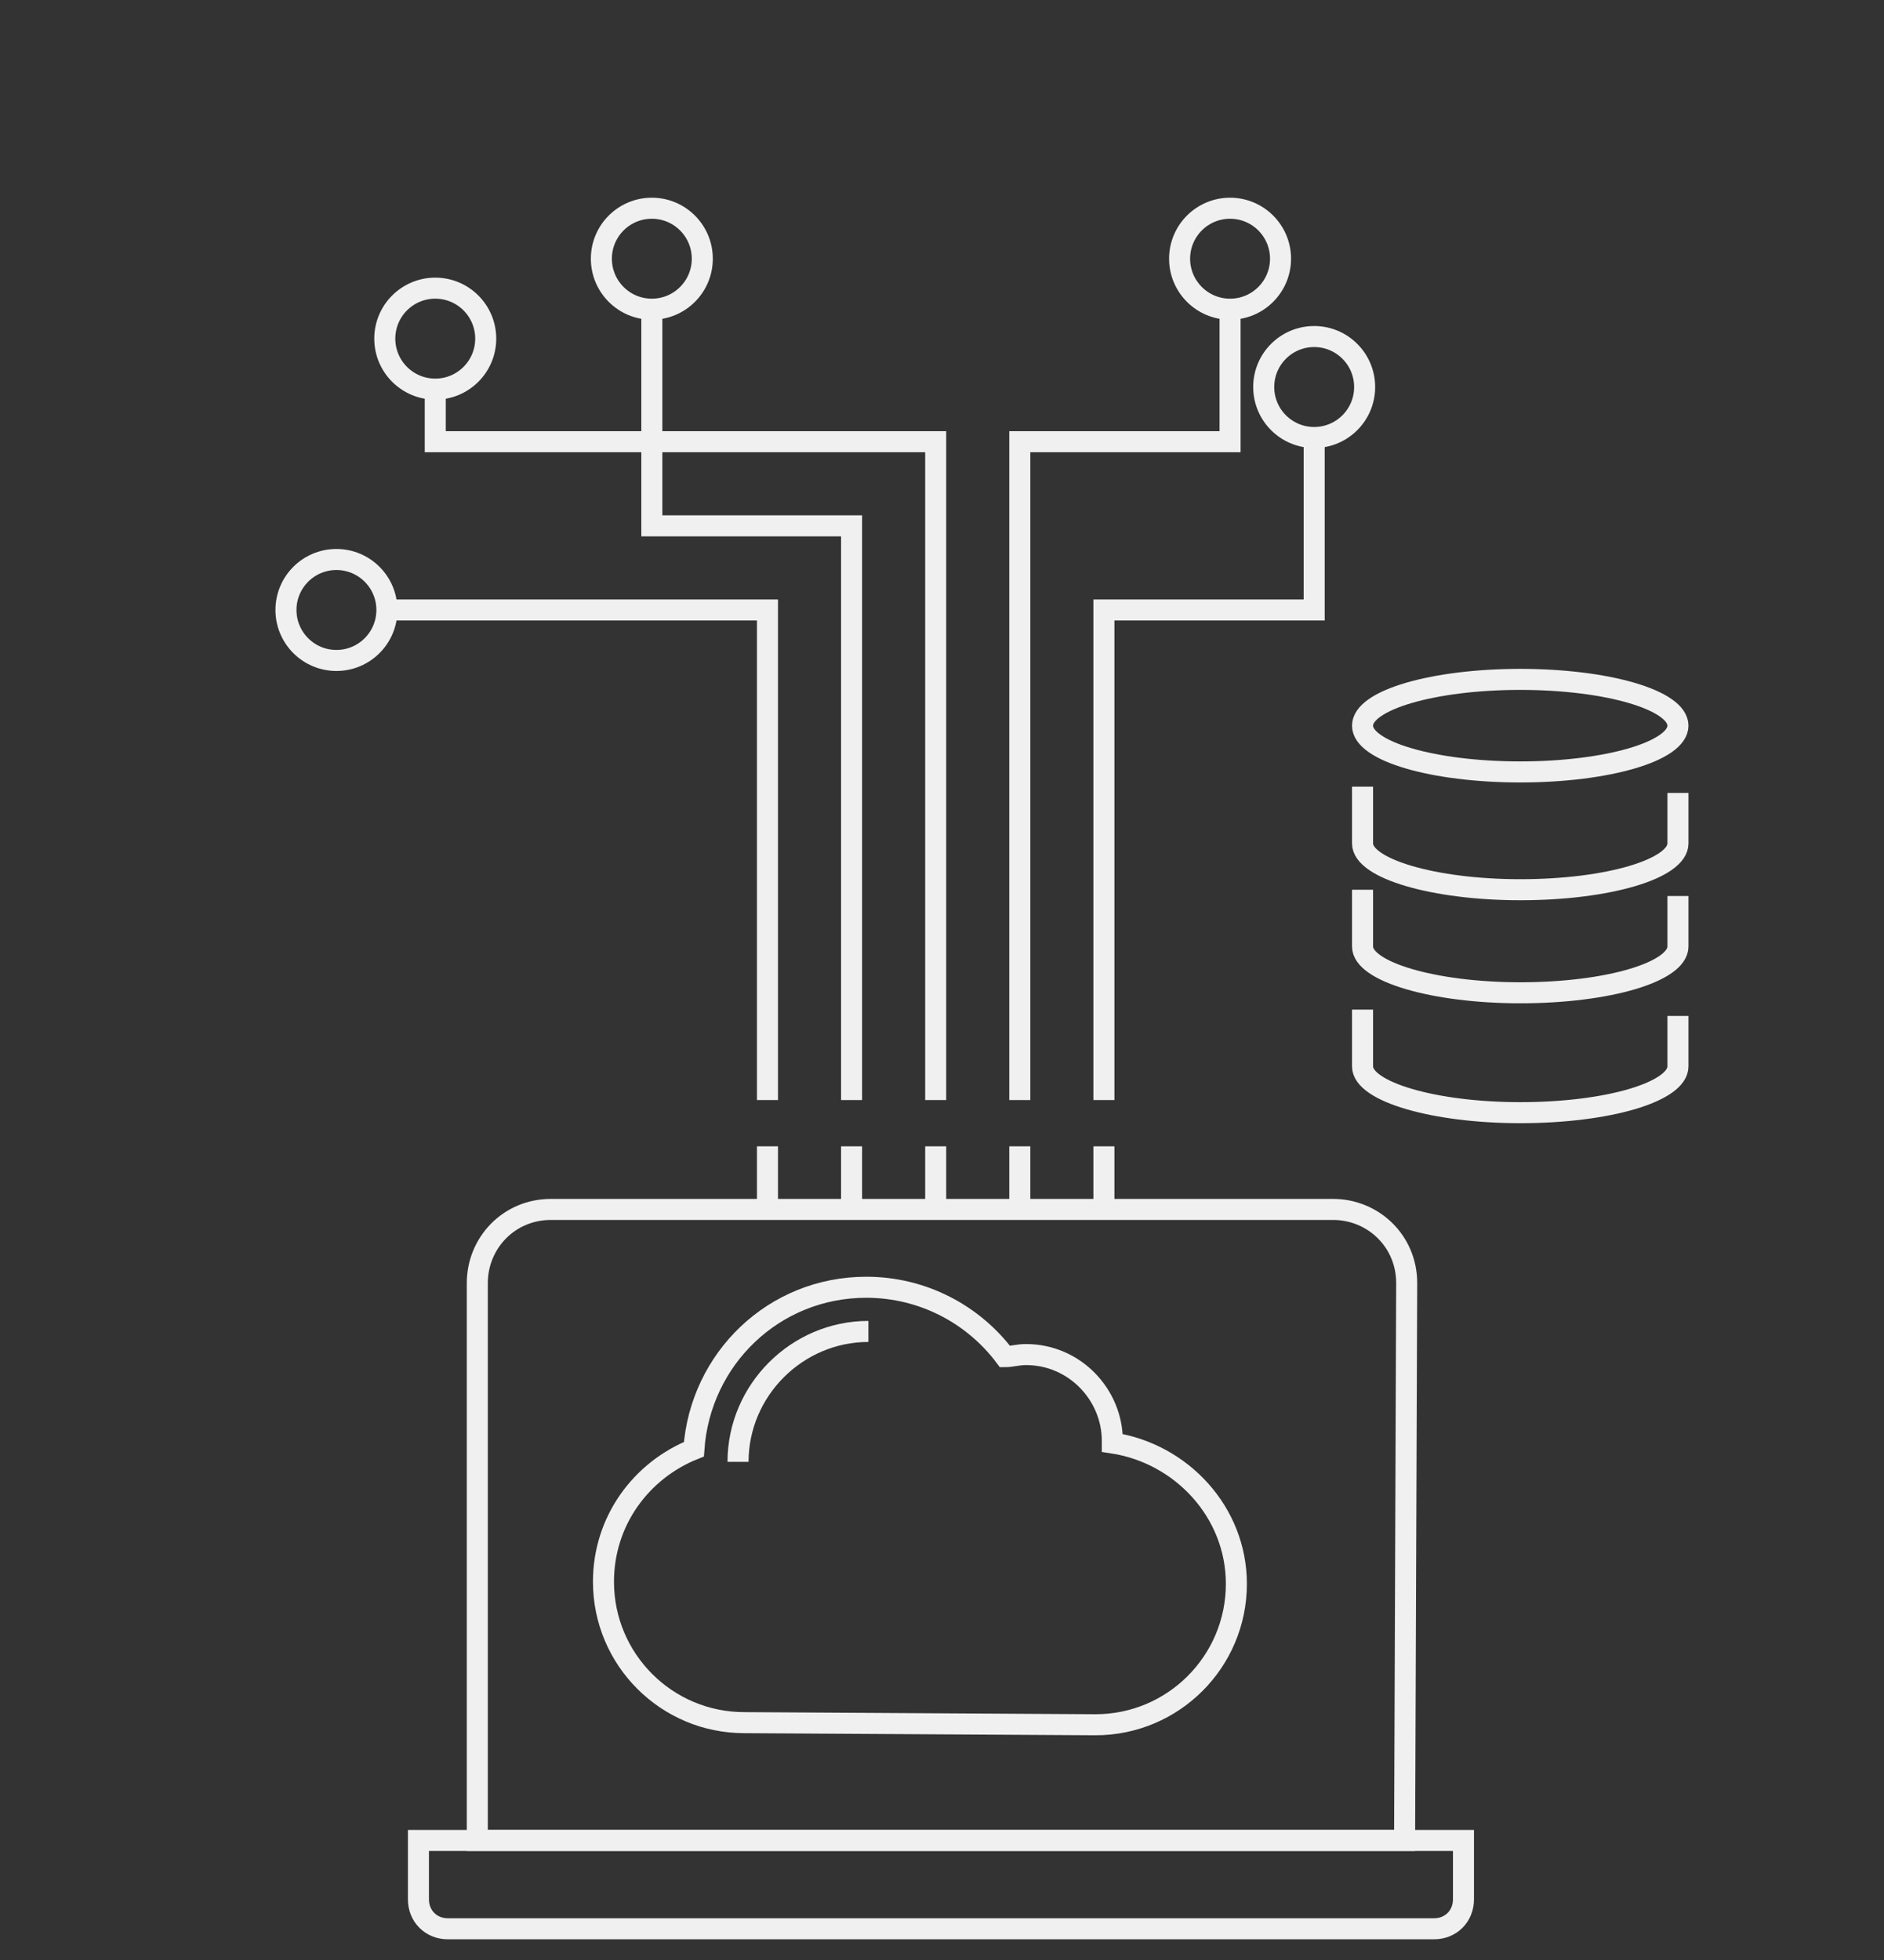
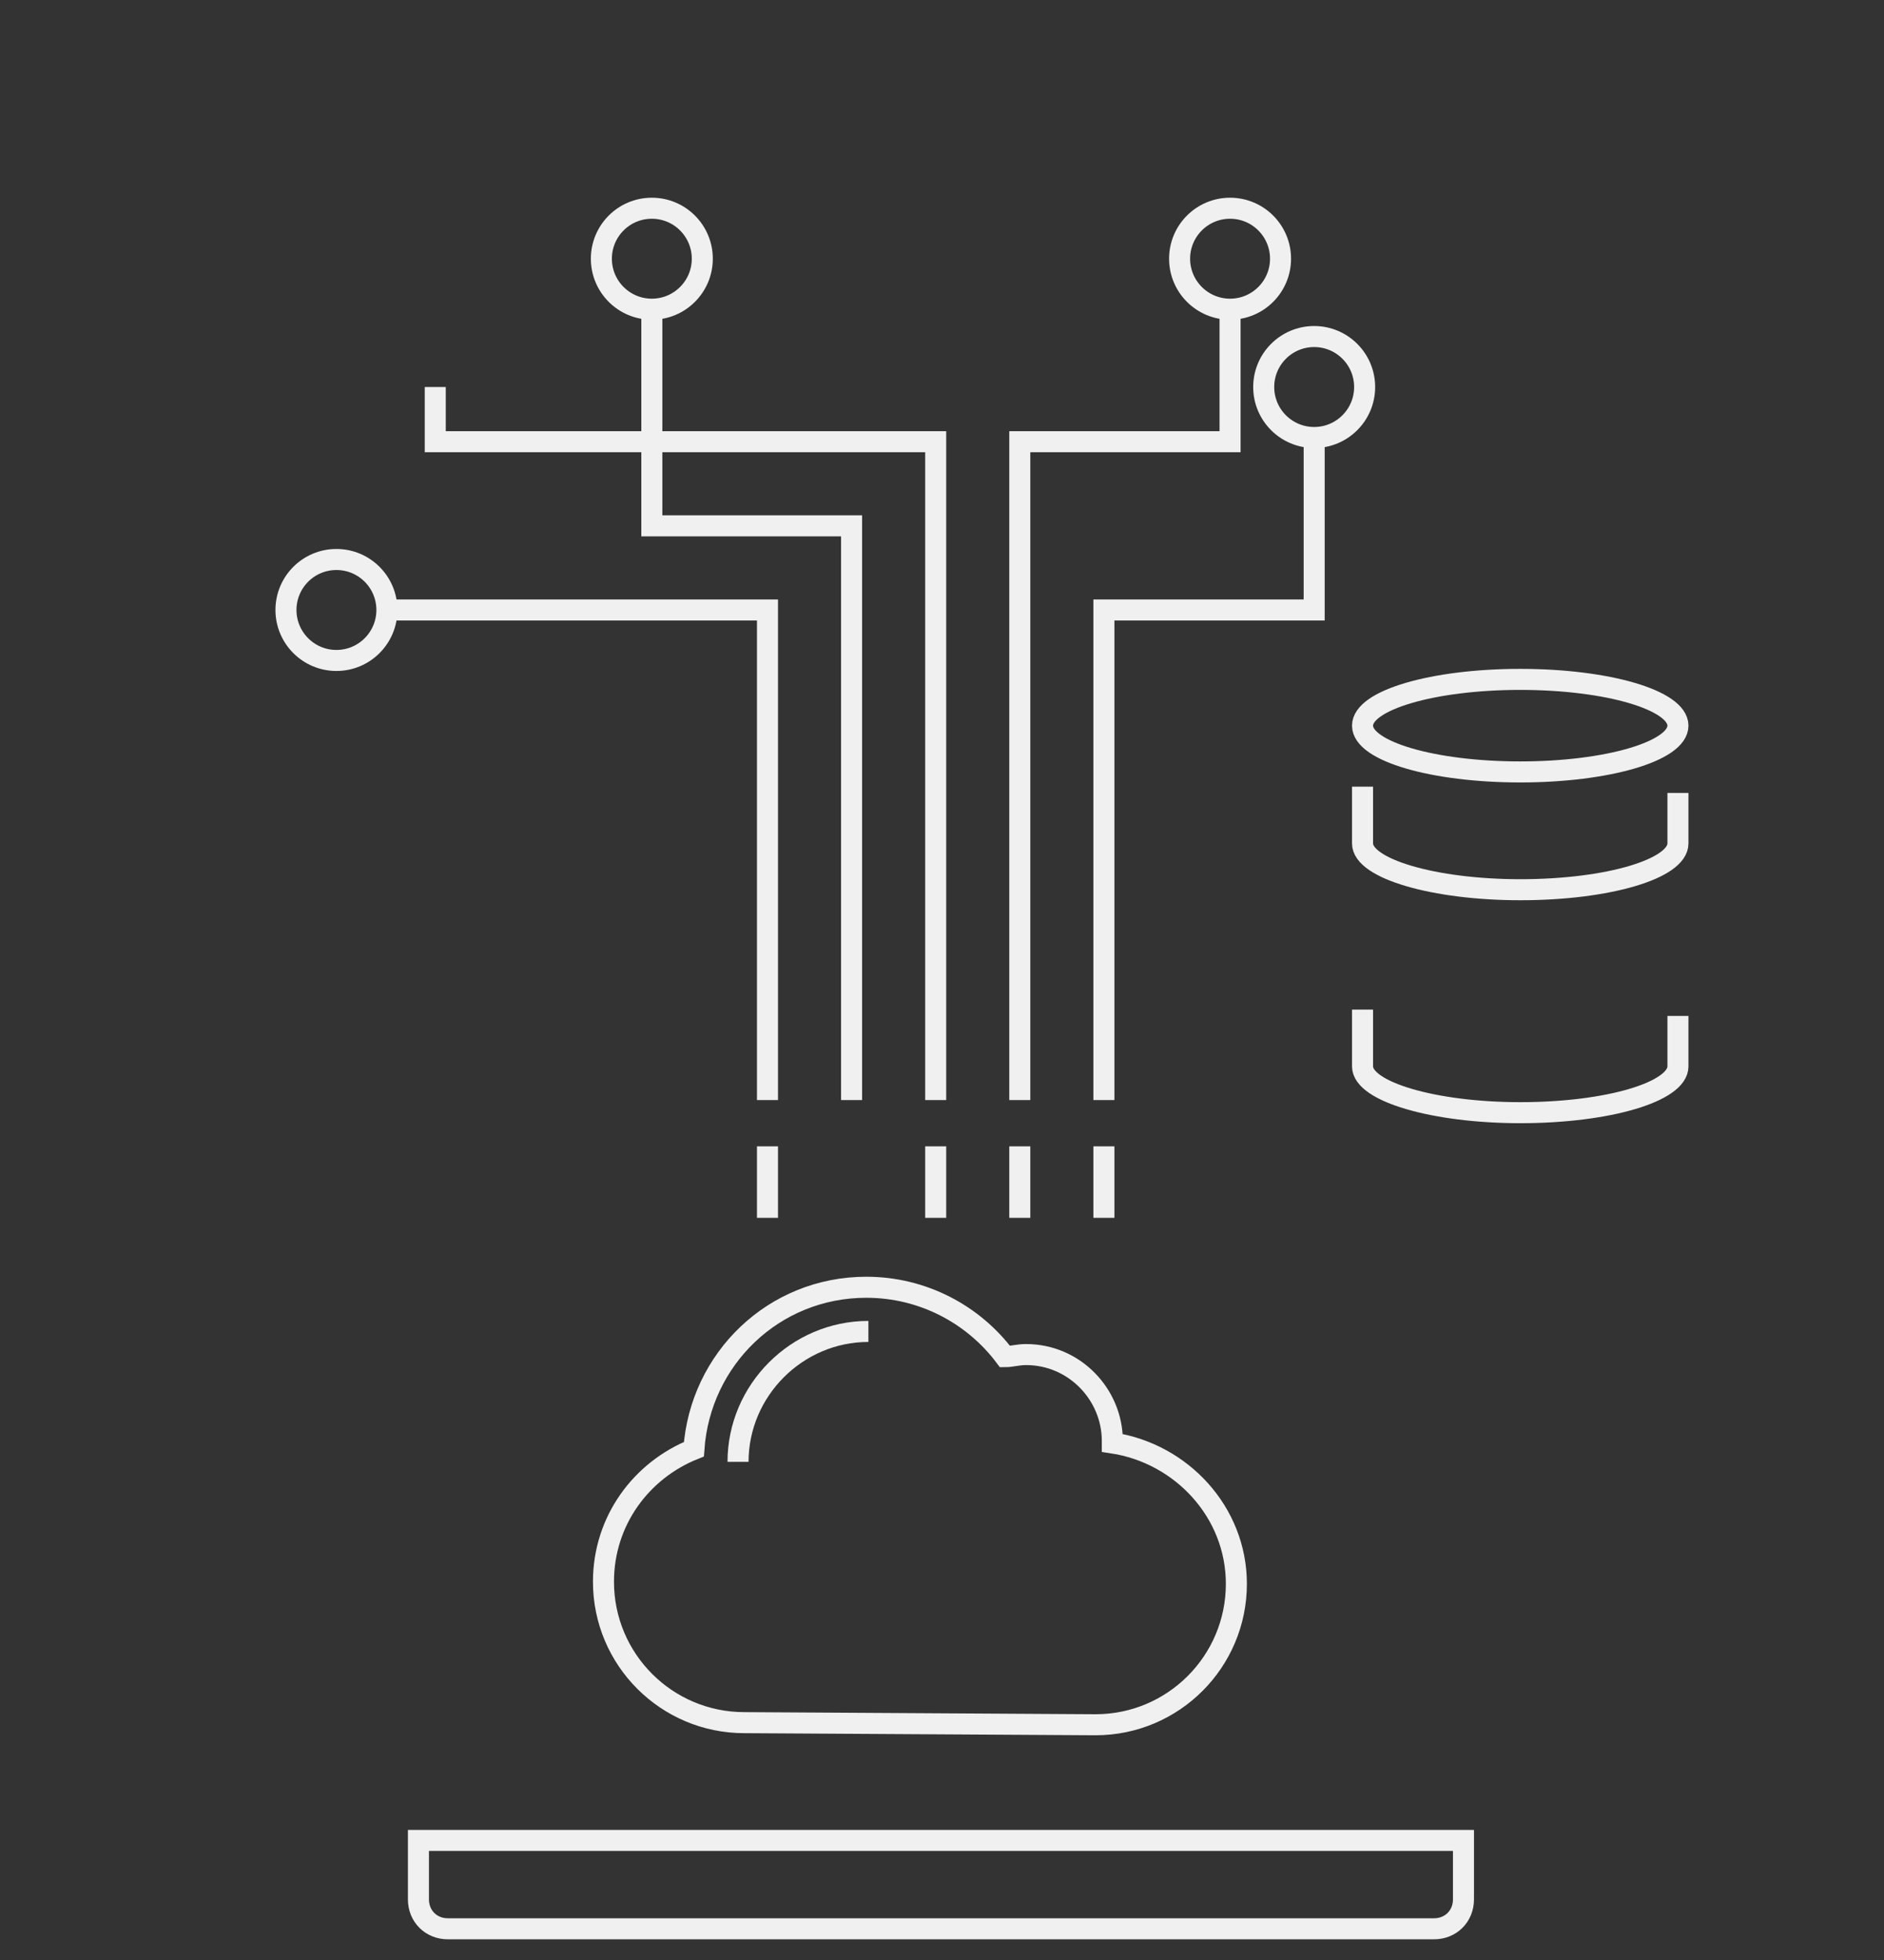
<svg xmlns="http://www.w3.org/2000/svg" version="1.1" id="Layer_1" x="0px" y="0px" viewBox="0 0 89.6 93.2" style="enable-background:new 0 0 89.6 93.2;" xml:space="preserve">
  <rect x="0" y="0" width="89.6" height="93.2" fill="#333333" stroke="none" />
  <style type="text/css">
	.st0{fill:none;stroke:#F0F0F0;stroke-miterlimit:10;}
</style>
  <g>
    <circle class="st0" cx="31" cy="12.3" r="2.4" />
    <g>
-       <path class="st0" d="M66.8,87.5H22.7V61c0-1.9,1.5-3.5,3.5-3.5h37.2c1.9,0,3.5,1.5,3.5,3.5L66.8,87.5L66.8,87.5z" />
      <path class="st0" d="M20,87.5h49.6v2.8c0,0.8-0.6,1.4-1.4,1.4H21.3c-0.8,0-1.4-0.6-1.4-1.4v-2.8H20z" />
    </g>
    <circle class="st0" cx="58.5" cy="12.3" r="2.4" />
    <g>
      <g>
        <g>
          <line class="st0" x1="36.5" y1="57.9" x2="36.5" y2="54.5" />
          <polyline class="st0" points="36.5,52.3 36.5,29 18.4,29     " />
        </g>
        <g>
          <g>
-             <line class="st0" x1="40.5" y1="57.9" x2="40.5" y2="54.5" />
            <polyline class="st0" points="40.5,52.3 40.5,25 31,25 31,14.7      " />
          </g>
          <g>
            <line class="st0" x1="44.5" y1="57.9" x2="44.5" y2="54.5" />
            <polyline class="st0" points="44.5,52.3 44.5,21 20.7,21 20.7,18.4      " />
          </g>
          <g>
            <line class="st0" x1="48.5" y1="57.9" x2="48.5" y2="54.5" />
            <polyline class="st0" points="48.5,52.3 48.5,21 58.5,21 58.5,14.7      " />
          </g>
          <g>
            <line class="st0" x1="52.5" y1="57.9" x2="52.5" y2="54.5" />
            <polyline class="st0" points="52.5,52.3 52.5,29 62.5,29 62.5,20.8      " />
          </g>
        </g>
      </g>
      <circle class="st0" cx="62.5" cy="18.4" r="2.4" />
-       <circle class="st0" cx="20.7" cy="16.1" r="2.4" />
      <circle class="st0" cx="16" cy="29" r="2.4" />
    </g>
    <g>
      <path class="st0" d="M35.1,69.5c0-3.4,2.8-6.2,6.2-6.2" />
      <path class="st0" d="M52.1,82c3.7,0,6.7-3,6.7-6.7c0-3.4-2.6-6.2-5.9-6.7c0,0,0,0,0-0.1c0-2.2-1.8-4.1-4.1-4.1    c-0.4,0-0.7,0.1-1,0.1c-1.5-2-3.9-3.3-6.6-3.3c-4.4,0-7.9,3.4-8.2,7.7c-2.5,1-4.3,3.4-4.3,6.3c0,3.7,3,6.7,6.7,6.7L52.1,82    L52.1,82z" />
    </g>
    <g>
      <ellipse class="st0" cx="72.3" cy="34.5" rx="7.5" ry="2.2" />
      <path class="st0" d="M79.8,37.7v2.4c0,1.2-3.3,2.2-7.5,2.2c-4.1,0-7.5-1-7.5-2.2v-2.7" />
-       <path class="st0" d="M79.8,42.6V45c0,1.2-3.3,2.2-7.5,2.2c-4.1,0-7.5-1-7.5-2.2v-2.7" />
      <path class="st0" d="M79.8,48.3v2.4c0,1.2-3.3,2.2-7.5,2.2c-4.1,0-7.5-1-7.5-2.2V48" />
    </g>
  </g>
</svg>